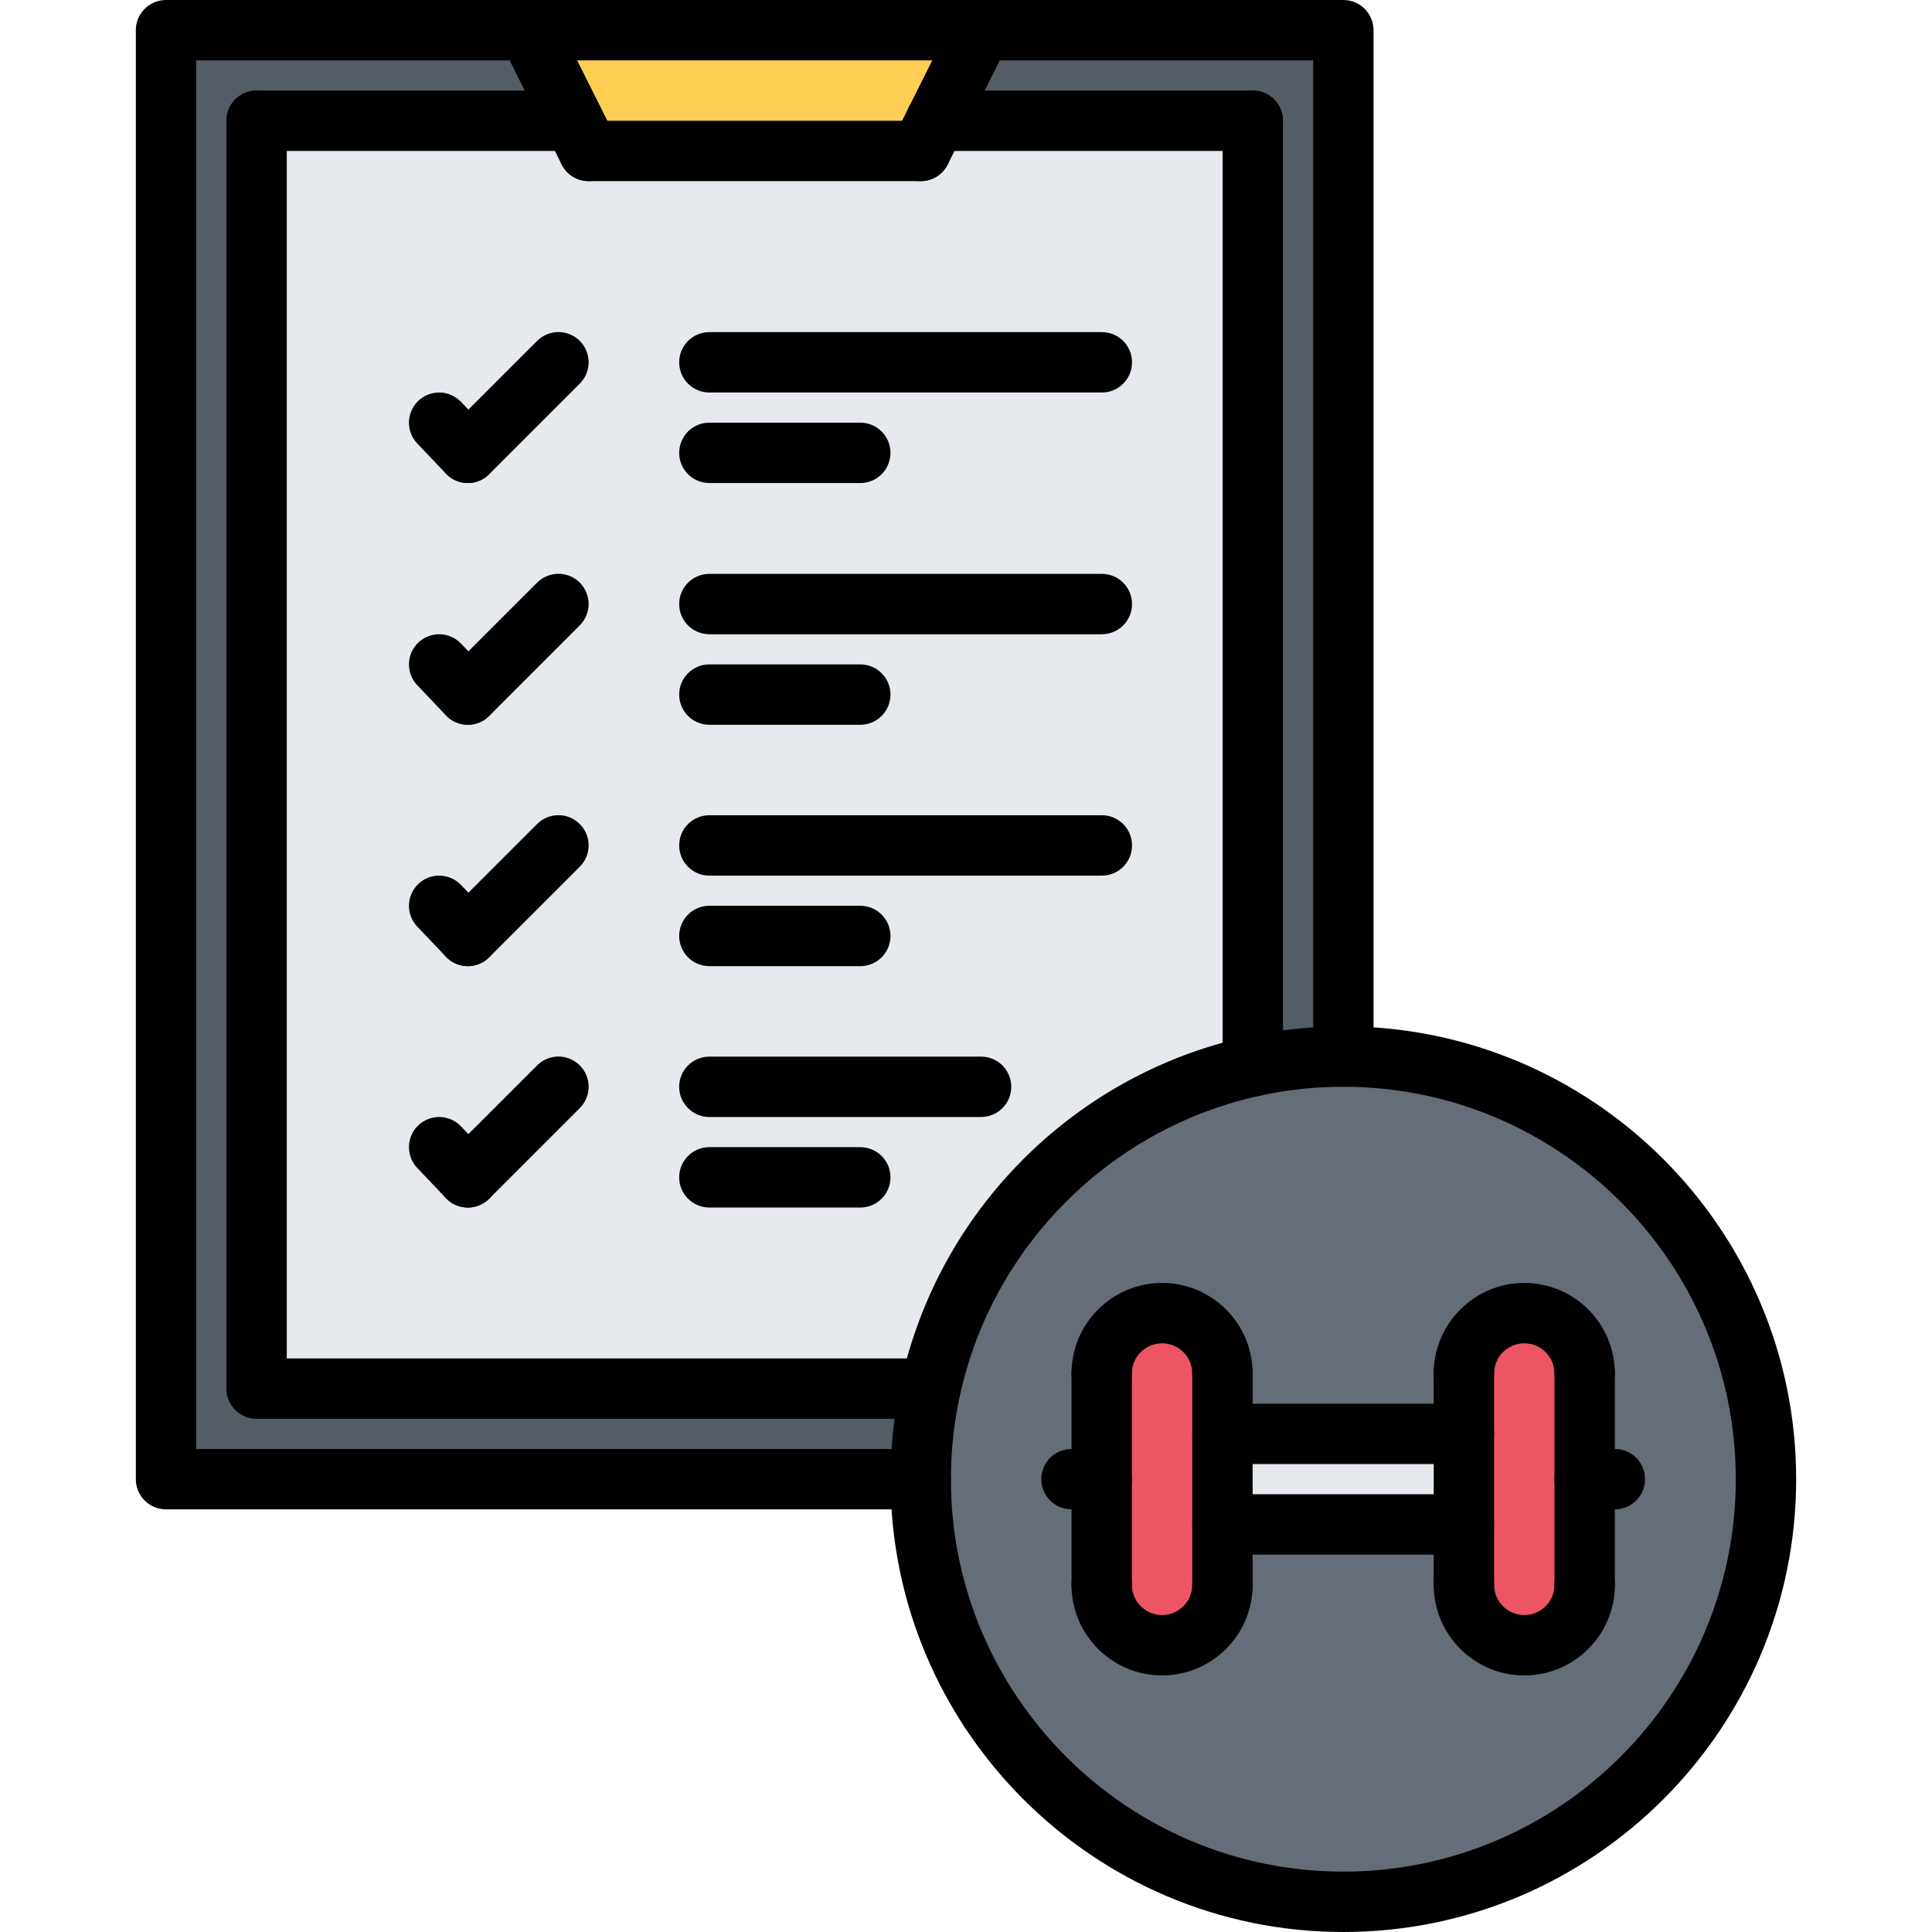
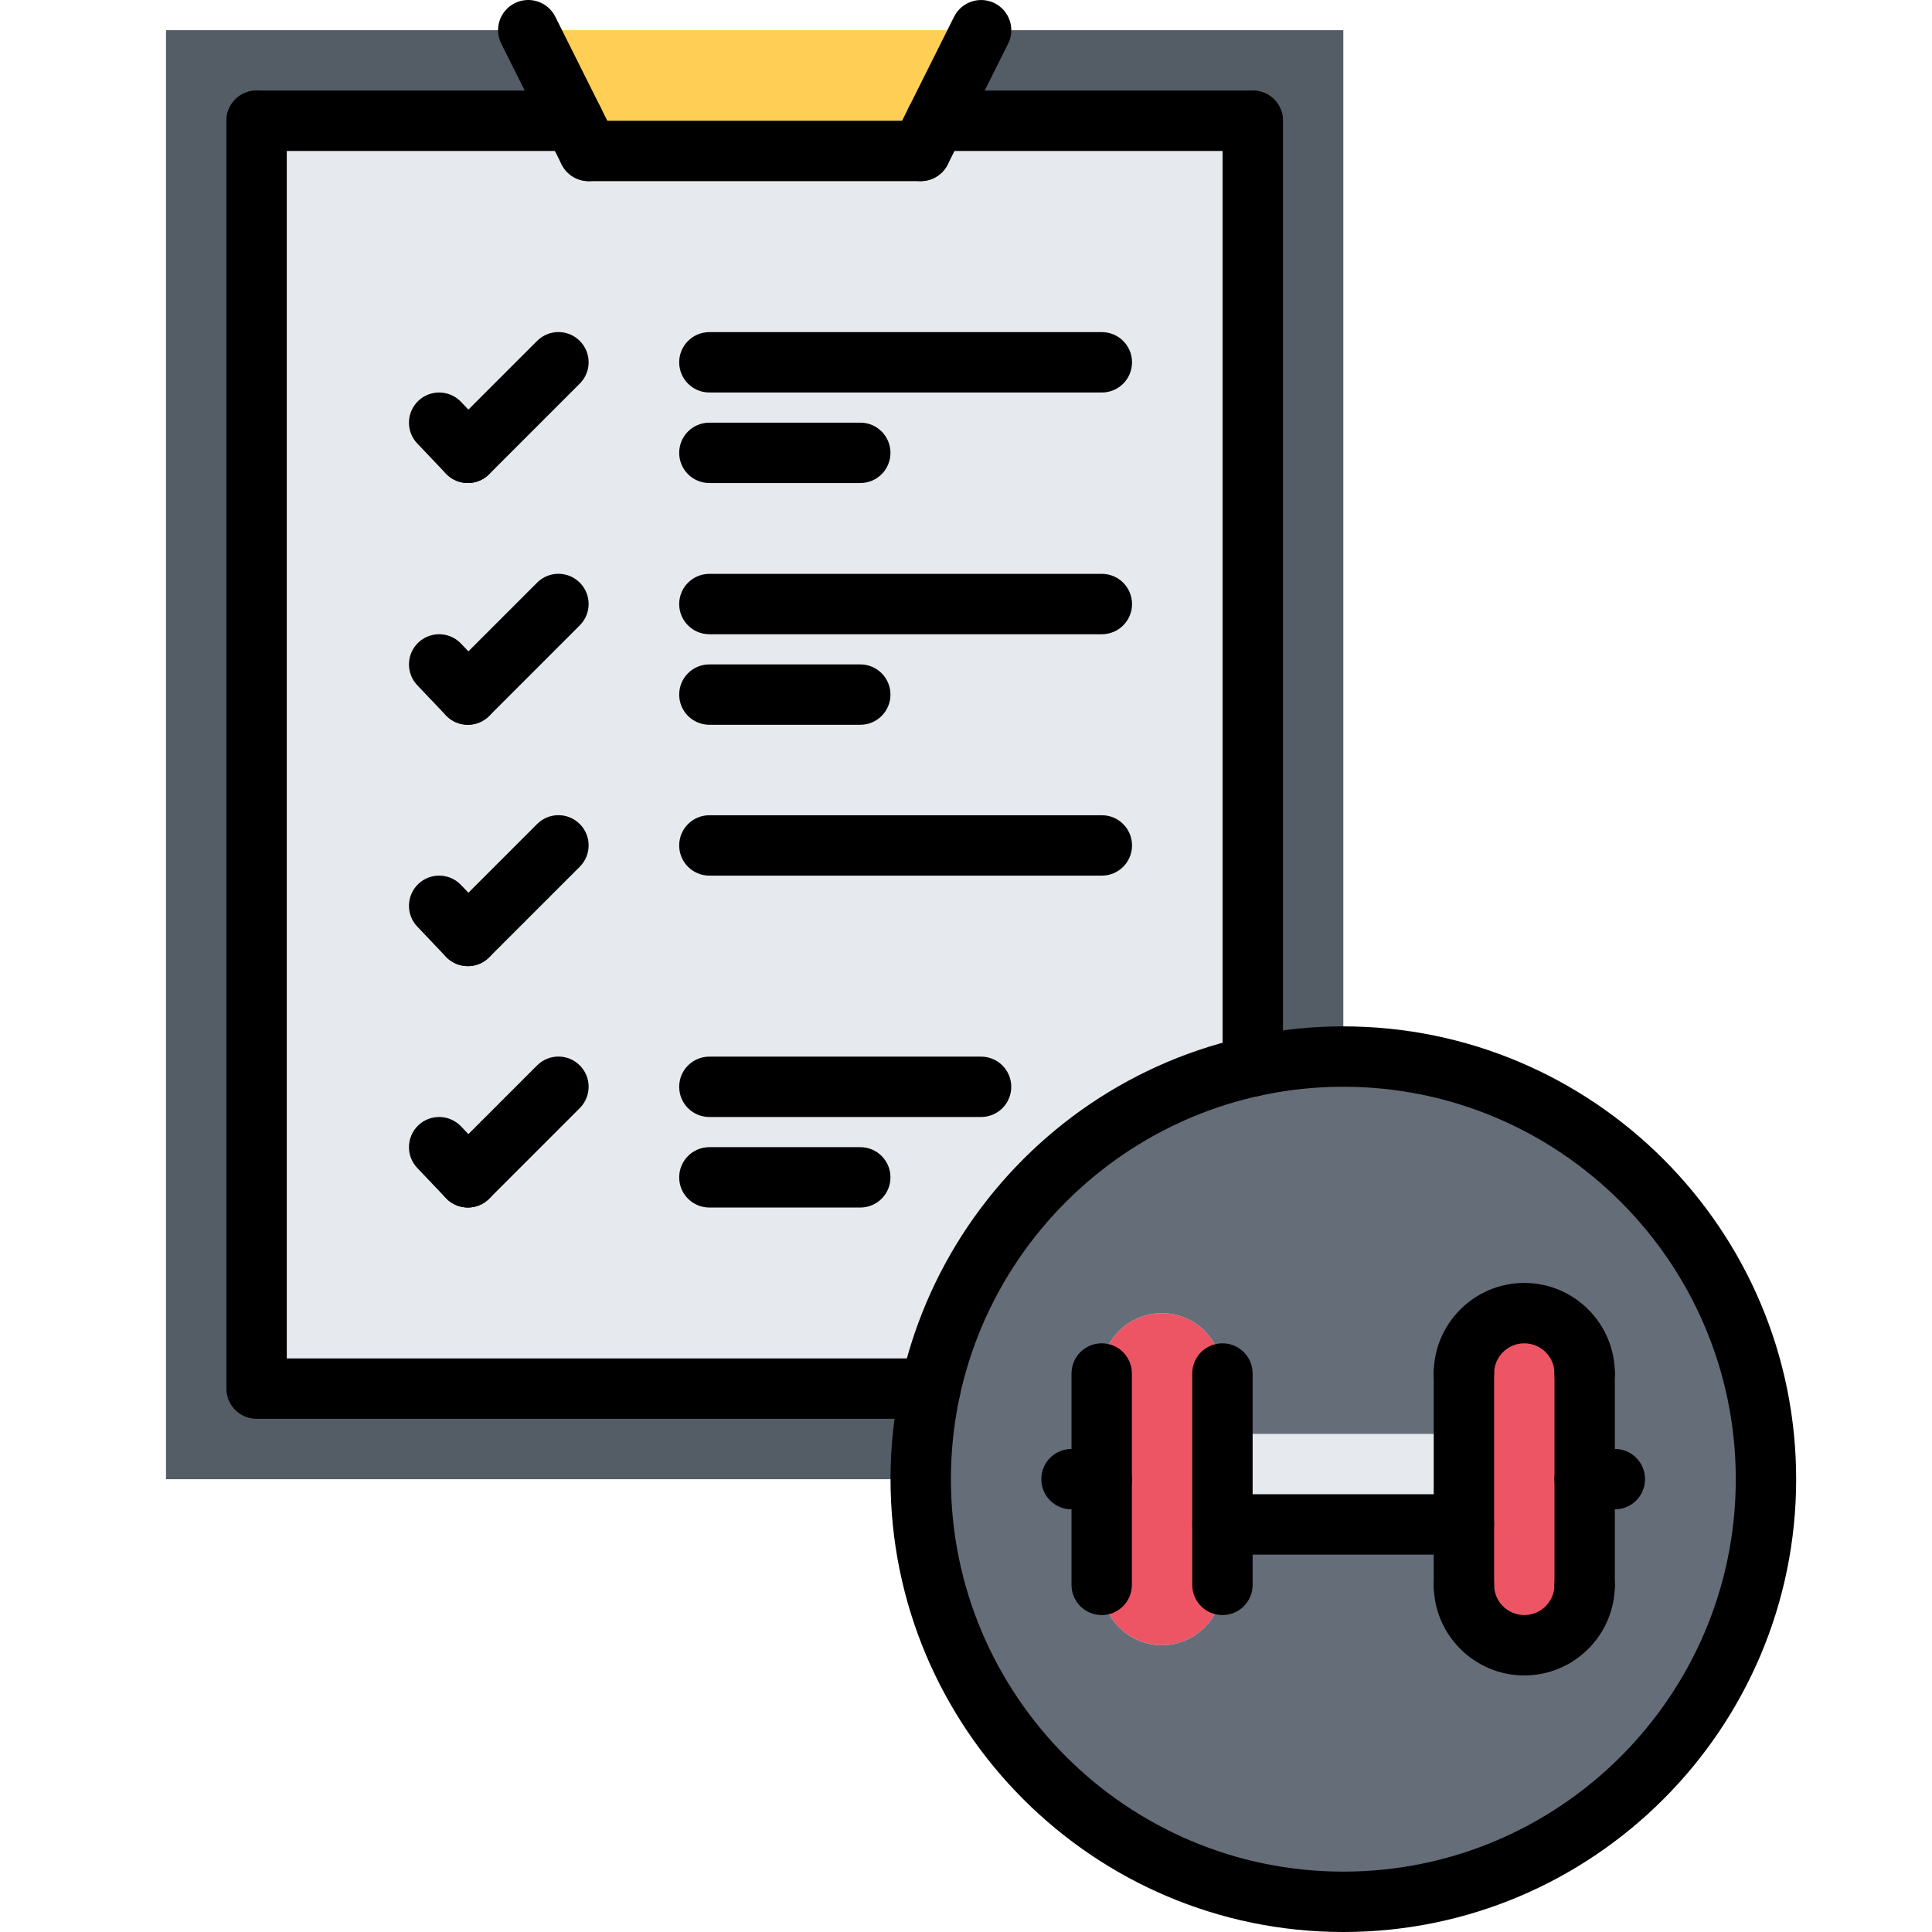
<svg xmlns="http://www.w3.org/2000/svg" id="icons" x="0px" y="0px" width="64px" height="64px" viewBox="0 0 64 64" xml:space="preserve">
  <g>
    <g>
      <rect x="40.489" y="47.5" fill="#E6E9ED" width="8" height="3" />
    </g>
    <g>
      <path fill="#545C66" d="M44.499,1v34c-1.029,0-2.039,0.11-3,0.32V4h-10.5l1.5-3H44.499z" />
    </g>
    <g>
      <path fill="#545C66" d="M8.499,46h22.32c-0.21,0.97-0.32,1.97-0.32,3h-25V1h12l1.5,3h-10.5V46z" />
    </g>
    <g>
      <polygon fill="#FFCE54" points="32.499,1 30.999,4 30.499,5 19.499,5 18.999,4 17.499,1   " />
    </g>
    <g>
      <path fill="#ED5565" d="M40.489,50.5v2c0,1.1-0.9,2-2,2s-2-0.9-2-2V49v-3.5c0-1.11,0.9-2,2-2s2,0.89,2,2v2V50.5z" />
    </g>
    <g>
      <path fill="#ED5565" d="M52.49,49v3.5c0,1.1-0.9,2-2,2c-1.101,0-2.001-0.9-2.001-2v-2v-3v-2c0-1.11,0.9-2,2.001-2   c1.1,0,2,0.89,2,2V49z" />
    </g>
    <g>
      <path fill="#E6E9ED" d="M19.499,5h11l0.5-1h10.5v31.32c-5.33,1.17-9.51,5.359-10.68,10.68H8.499V4h10.5L19.499,5z" />
    </g>
    <g>
      <path fill="#656D78" d="M52.49,49v-3.5c0-1.11-0.9-2-2-2c-1.101,0-2.001,0.89-2.001,2v2h-8v-2c0-1.11-0.9-2-2-2s-2,0.89-2,2V49   v3.5c0,1.1,0.9,2,2,2s2-0.9,2-2v-2h8v2c0,1.1,0.9,2,2.001,2c1.1,0,2-0.9,2-2V49z M58.5,49c0,7.73-6.271,14-14.001,14   c-7.74,0-14-6.27-14-14c0-1.03,0.11-2.03,0.32-3c1.17-5.32,5.35-9.51,10.68-10.68c0.961-0.21,1.971-0.32,3-0.32   C52.219,35,58.5,41.27,58.5,49z" />
    </g>
  </g>
  <g>
    <g>
      <g>
        <path d="M19.501,6c-0.367,0-0.72-0.202-0.896-0.553l-2-4c-0.247-0.494-0.047-1.095,0.447-1.342    c0.494-0.246,1.095-0.047,1.342,0.447l2,4c0.247,0.494,0.047,1.095-0.447,1.342C19.804,5.966,19.651,6,19.501,6z" />
      </g>
      <g>
        <path d="M30.499,6c-0.15,0-0.303-0.034-0.446-0.105c-0.494-0.247-0.694-0.848-0.447-1.342l2-4    c0.248-0.494,0.849-0.693,1.342-0.447c0.494,0.247,0.694,0.848,0.447,1.342l-2,4C31.219,5.798,30.866,6,30.499,6z" />
      </g>
      <g>
        <path d="M30.5,6h-11c-0.553,0-1-0.447-1-1s0.447-1,1-1h11c0.553,0,1,0.447,1,1S31.053,6,30.5,6z" />
      </g>
    </g>
    <g>
      <path d="M41.5,5H31c-0.553,0-1-0.447-1-1s0.447-1,1-1h10.5c0.553,0,1,0.447,1,1S42.053,5,41.5,5z" />
    </g>
    <g>
      <path d="M19,5H8.5c-0.553,0-1-0.447-1-1s0.447-1,1-1H19c0.553,0,1,0.447,1,1S19.553,5,19,5z" />
    </g>
    <g>
-       <path d="M30.5,50h-25c-0.553,0-1-0.447-1-1V1c0-0.553,0.447-1,1-1h39c0.553,0,1,0.447,1,1v34c0,0.553-0.447,1-1,1s-1-0.447-1-1V2   h-37v46h24c0.553,0,1,0.447,1,1S31.053,50,30.5,50z" />
-     </g>
+       </g>
    <g>
      <path d="M30.823,47H8.5c-0.553,0-1-0.447-1-1V4c0-0.553,0.447-1,1-1s1,0.447,1,1v41h21.323c0.553,0,1,0.447,1,1   S31.376,47,30.823,47z" />
    </g>
    <g>
      <path d="M41.5,36.323c-0.553,0-1-0.447-1-1V4c0-0.553,0.447-1,1-1s1,0.447,1,1v31.323C42.5,35.876,42.053,36.323,41.5,36.323z" />
    </g>
    <g>
      <g>
        <g>
          <g>
            <path d="M15.498,40.001c-0.265,0-0.528-0.104-0.725-0.311l-0.95-0.999c-0.381-0.4-0.364-1.033,0.035-1.414      c0.4-0.38,1.033-0.364,1.414,0.035l0.95,0.999c0.381,0.4,0.365,1.033-0.035,1.414C15.994,39.909,15.746,40.001,15.498,40.001z" />
          </g>
          <g>
            <path d="M15.498,40.001c-0.256,0-0.512-0.098-0.707-0.293c-0.391-0.391-0.391-1.023,0-1.414l3.001-3.001      c0.391-0.391,1.023-0.391,1.414,0s0.391,1.023,0,1.414l-3.001,3.001C16.01,39.903,15.754,40.001,15.498,40.001z" />
          </g>
        </g>
      </g>
      <g>
        <path d="M32.499,37.002h-9c-0.553,0-1-0.447-1-1s0.447-1,1-1h9c0.553,0,1,0.447,1,1S33.052,37.002,32.499,37.002z" />
      </g>
      <g>
        <path d="M28.498,40.001h-4.999c-0.553,0-1-0.447-1-1s0.447-1,1-1h4.999c0.553,0,1,0.447,1,1S29.051,40.001,28.498,40.001z" />
      </g>
      <g>
        <g>
          <g>
            <path d="M15.498,32.005c-0.265,0-0.528-0.104-0.725-0.311l-0.95-0.999c-0.381-0.4-0.364-1.033,0.035-1.414      c0.4-0.38,1.033-0.364,1.414,0.035l0.95,0.999c0.381,0.4,0.365,1.033-0.035,1.414C15.994,31.913,15.746,32.005,15.498,32.005z" />
          </g>
          <g>
            <path d="M15.498,32.005c-0.256,0-0.512-0.098-0.707-0.293c-0.391-0.391-0.391-1.023,0-1.414l3.001-3.001      c0.391-0.391,1.023-0.391,1.414,0s0.391,1.023,0,1.414l-3.001,3.001C16.01,31.907,15.754,32.005,15.498,32.005z" />
          </g>
        </g>
      </g>
      <g>
        <path d="M36.5,29.006H23.499c-0.553,0-1-0.447-1-1s0.447-1,1-1H36.5c0.553,0,1,0.447,1,1S37.053,29.006,36.5,29.006z" />
      </g>
      <g>
-         <path d="M28.498,32.005h-4.999c-0.553,0-1-0.447-1-1s0.447-1,1-1h4.999c0.553,0,1,0.447,1,1S29.051,32.005,28.498,32.005z" />
-       </g>
+         </g>
      <g>
        <g>
          <g>
            <path d="M15.498,16.001c-0.265,0-0.528-0.104-0.725-0.311l-0.95-0.999c-0.381-0.4-0.364-1.033,0.035-1.414      c0.4-0.379,1.033-0.364,1.414,0.035l0.95,0.999c0.381,0.4,0.365,1.033-0.035,1.414C15.994,15.909,15.746,16.001,15.498,16.001z      " />
          </g>
          <g>
            <path d="M15.498,16.001c-0.256,0-0.512-0.098-0.707-0.293c-0.391-0.391-0.391-1.023,0-1.414l3.001-3.001      c0.391-0.391,1.023-0.391,1.414,0s0.391,1.023,0,1.414l-3.001,3.001C16.01,15.903,15.754,16.001,15.498,16.001z" />
          </g>
        </g>
      </g>
      <g>
        <path d="M36.5,13.002H23.499c-0.553,0-1-0.447-1-1s0.447-1,1-1H36.5c0.553,0,1,0.447,1,1S37.053,13.002,36.5,13.002z" />
      </g>
      <g>
        <path d="M28.498,16.001h-4.999c-0.553,0-1-0.447-1-1s0.447-1,1-1h4.999c0.553,0,1,0.447,1,1S29.051,16.001,28.498,16.001z" />
      </g>
      <g>
        <g>
          <g>
            <path d="M15.498,24.009c-0.265,0-0.528-0.104-0.725-0.311l-0.95-0.999c-0.381-0.4-0.364-1.033,0.035-1.414      c0.4-0.38,1.033-0.364,1.414,0.035l0.95,0.999c0.381,0.4,0.365,1.033-0.035,1.414C15.994,23.917,15.746,24.009,15.498,24.009z" />
          </g>
          <g>
            <path d="M15.498,24.009c-0.256,0-0.512-0.098-0.707-0.293c-0.391-0.391-0.391-1.023,0-1.414l3.001-3.001      c0.391-0.391,1.023-0.391,1.414,0s0.391,1.023,0,1.414l-3.001,3.001C16.01,23.911,15.754,24.009,15.498,24.009z" />
          </g>
        </g>
      </g>
      <g>
        <path d="M36.5,21.01H23.499c-0.553,0-1-0.447-1-1s0.447-1,1-1H36.5c0.553,0,1,0.447,1,1S37.053,21.01,36.5,21.01z" />
      </g>
      <g>
        <path d="M28.498,24.009h-4.999c-0.553,0-1-0.447-1-1s0.447-1,1-1h4.999c0.553,0,1,0.447,1,1S29.051,24.009,28.498,24.009z" />
      </g>
    </g>
    <g>
      <path d="M44.5,64c-8.271,0-15-6.729-15-15s6.729-15,15-15s15,6.729,15,15S52.771,64,44.5,64z M44.5,36c-7.168,0-13,5.832-13,13   s5.832,13,13,13s13-5.832,13-13S51.668,36,44.5,36z" />
    </g>
    <g>
      <g>
-         <path d="M40.495,46.499c-0.553,0-1-0.447-1-1c0-0.552-0.448-1-1-1s-1,0.448-1,1c0,0.553-0.447,1-1,1s-1-0.447-1-1    c0-1.654,1.346-3,3-3s3,1.346,3,3C41.495,46.052,41.048,46.499,40.495,46.499z" />
-       </g>
+         </g>
      <g>
-         <path d="M38.495,55.501c-1.654,0-3-1.346-3-3c0-0.553,0.447-1,1-1s1,0.447,1,1c0,0.552,0.448,1,1,1s1-0.448,1-1    c0-0.553,0.447-1,1-1s1,0.447,1,1C41.495,54.155,40.149,55.501,38.495,55.501z" />
-       </g>
+         </g>
      <g>
        <path d="M36.495,53.501c-0.553,0-1-0.447-1-1v-7.002c0-0.553,0.447-1,1-1s1,0.447,1,1v7.002    C37.495,53.054,37.048,53.501,36.495,53.501z" />
      </g>
      <g>
        <path d="M40.495,53.501c-0.553,0-1-0.447-1-1v-7.002c0-0.553,0.447-1,1-1s1,0.447,1,1v7.002    C41.495,53.054,41.048,53.501,40.495,53.501z" />
      </g>
      <g>
        <path d="M52.494,46.499c-0.553,0-1-0.447-1-1c0-0.552-0.448-1-1-1s-1,0.448-1,1c0,0.553-0.447,1-1,1s-1-0.447-1-1    c0-1.654,1.346-3,3-3s3,1.346,3,3C53.494,46.052,53.047,46.499,52.494,46.499z" />
      </g>
      <g>
        <path d="M50.494,55.501c-1.654,0-3-1.346-3-3c0-0.553,0.447-1,1-1s1,0.447,1,1c0,0.552,0.448,1,1,1s1-0.448,1-1    c0-0.553,0.447-1,1-1s1,0.447,1,1C53.494,54.155,52.148,55.501,50.494,55.501z" />
      </g>
      <g>
        <path d="M48.494,53.501c-0.553,0-1-0.447-1-1v-7.002c0-0.553,0.447-1,1-1s1,0.447,1,1v7.002    C49.494,53.054,49.047,53.501,48.494,53.501z" />
      </g>
      <g>
        <path d="M52.494,53.501c-0.553,0-1-0.447-1-1v-7.002c0-0.553,0.447-1,1-1s1,0.447,1,1v7.002    C53.494,53.054,53.047,53.501,52.494,53.501z" />
      </g>
      <g>
-         <path d="M48.494,48.499h-7.999c-0.553,0-1-0.447-1-1s0.447-1,1-1h7.999c0.553,0,1,0.447,1,1S49.047,48.499,48.494,48.499z" />
-       </g>
+         </g>
      <g>
        <path d="M48.494,51.499h-7.999c-0.553,0-1-0.447-1-1s0.447-1,1-1h7.999c0.553,0,1,0.447,1,1S49.047,51.499,48.494,51.499z" />
      </g>
      <g>
        <path d="M53.494,49.999h-1c-0.553,0-1-0.447-1-1s0.447-1,1-1h1c0.553,0,1,0.447,1,1S54.047,49.999,53.494,49.999z" />
      </g>
      <g>
        <path d="M36.495,49.999h-1c-0.553,0-1-0.447-1-1s0.447-1,1-1h1c0.553,0,1,0.447,1,1S37.048,49.999,36.495,49.999z" />
      </g>
    </g>
  </g>
</svg>